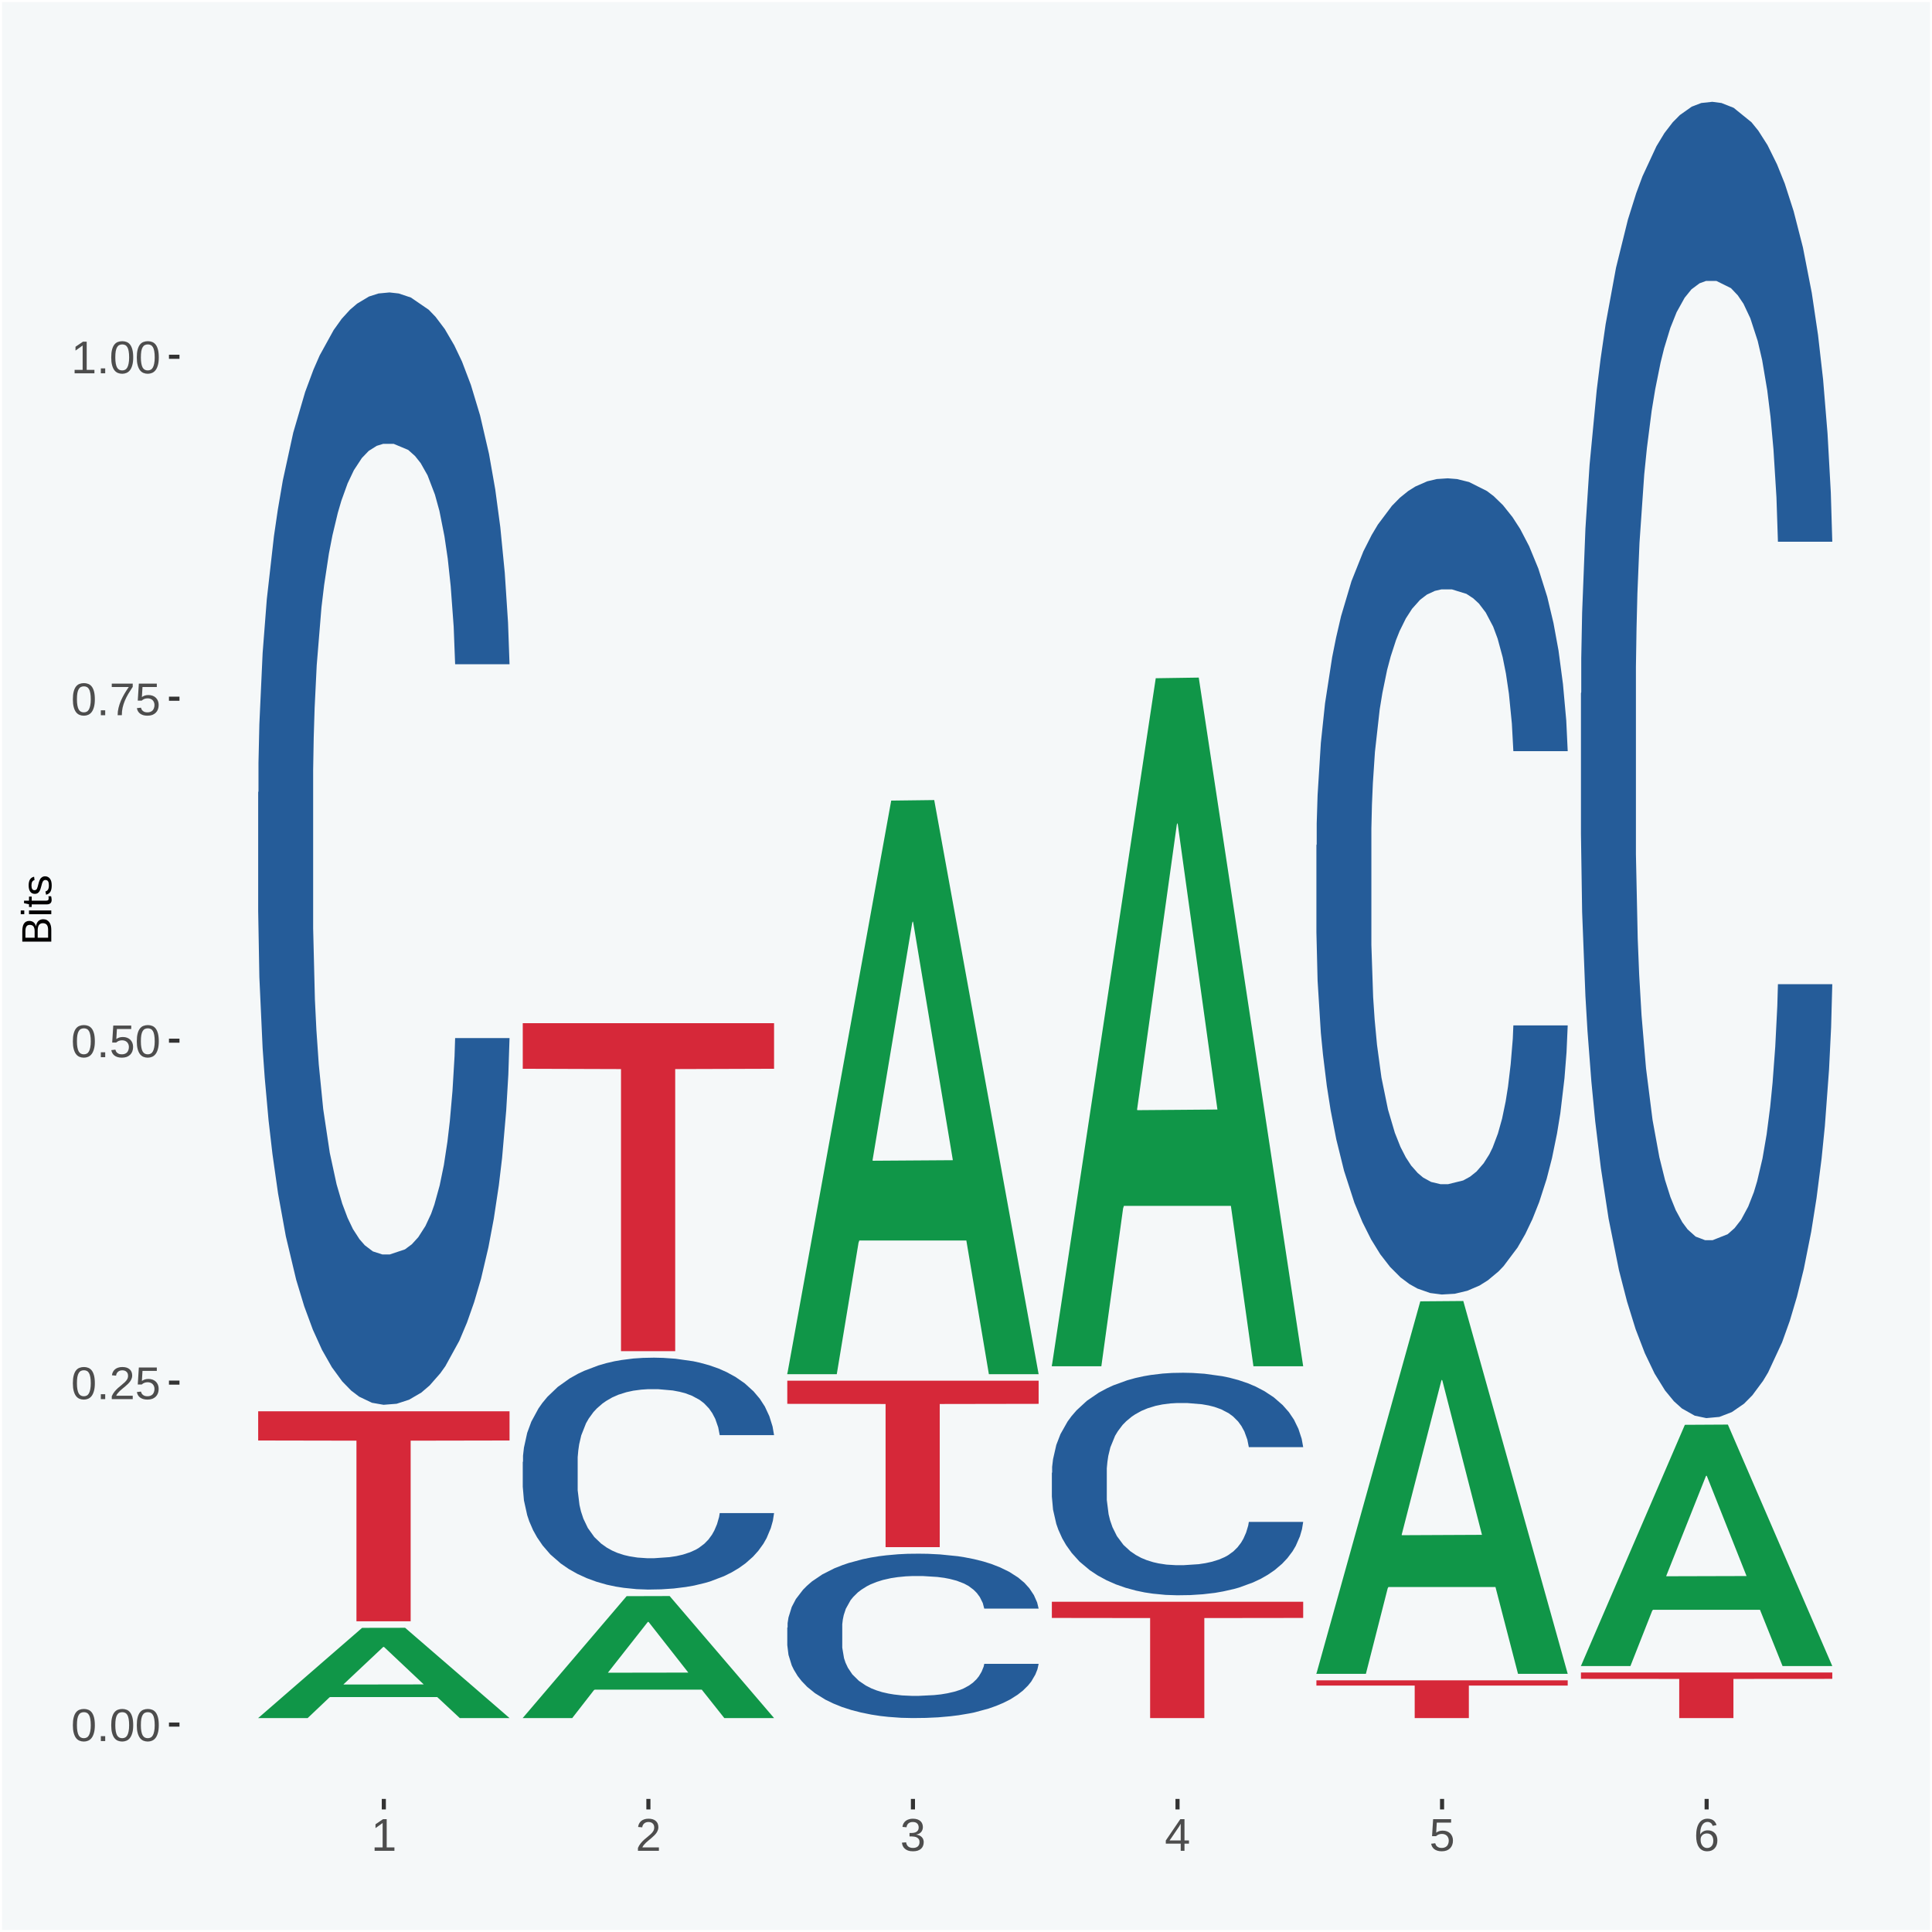
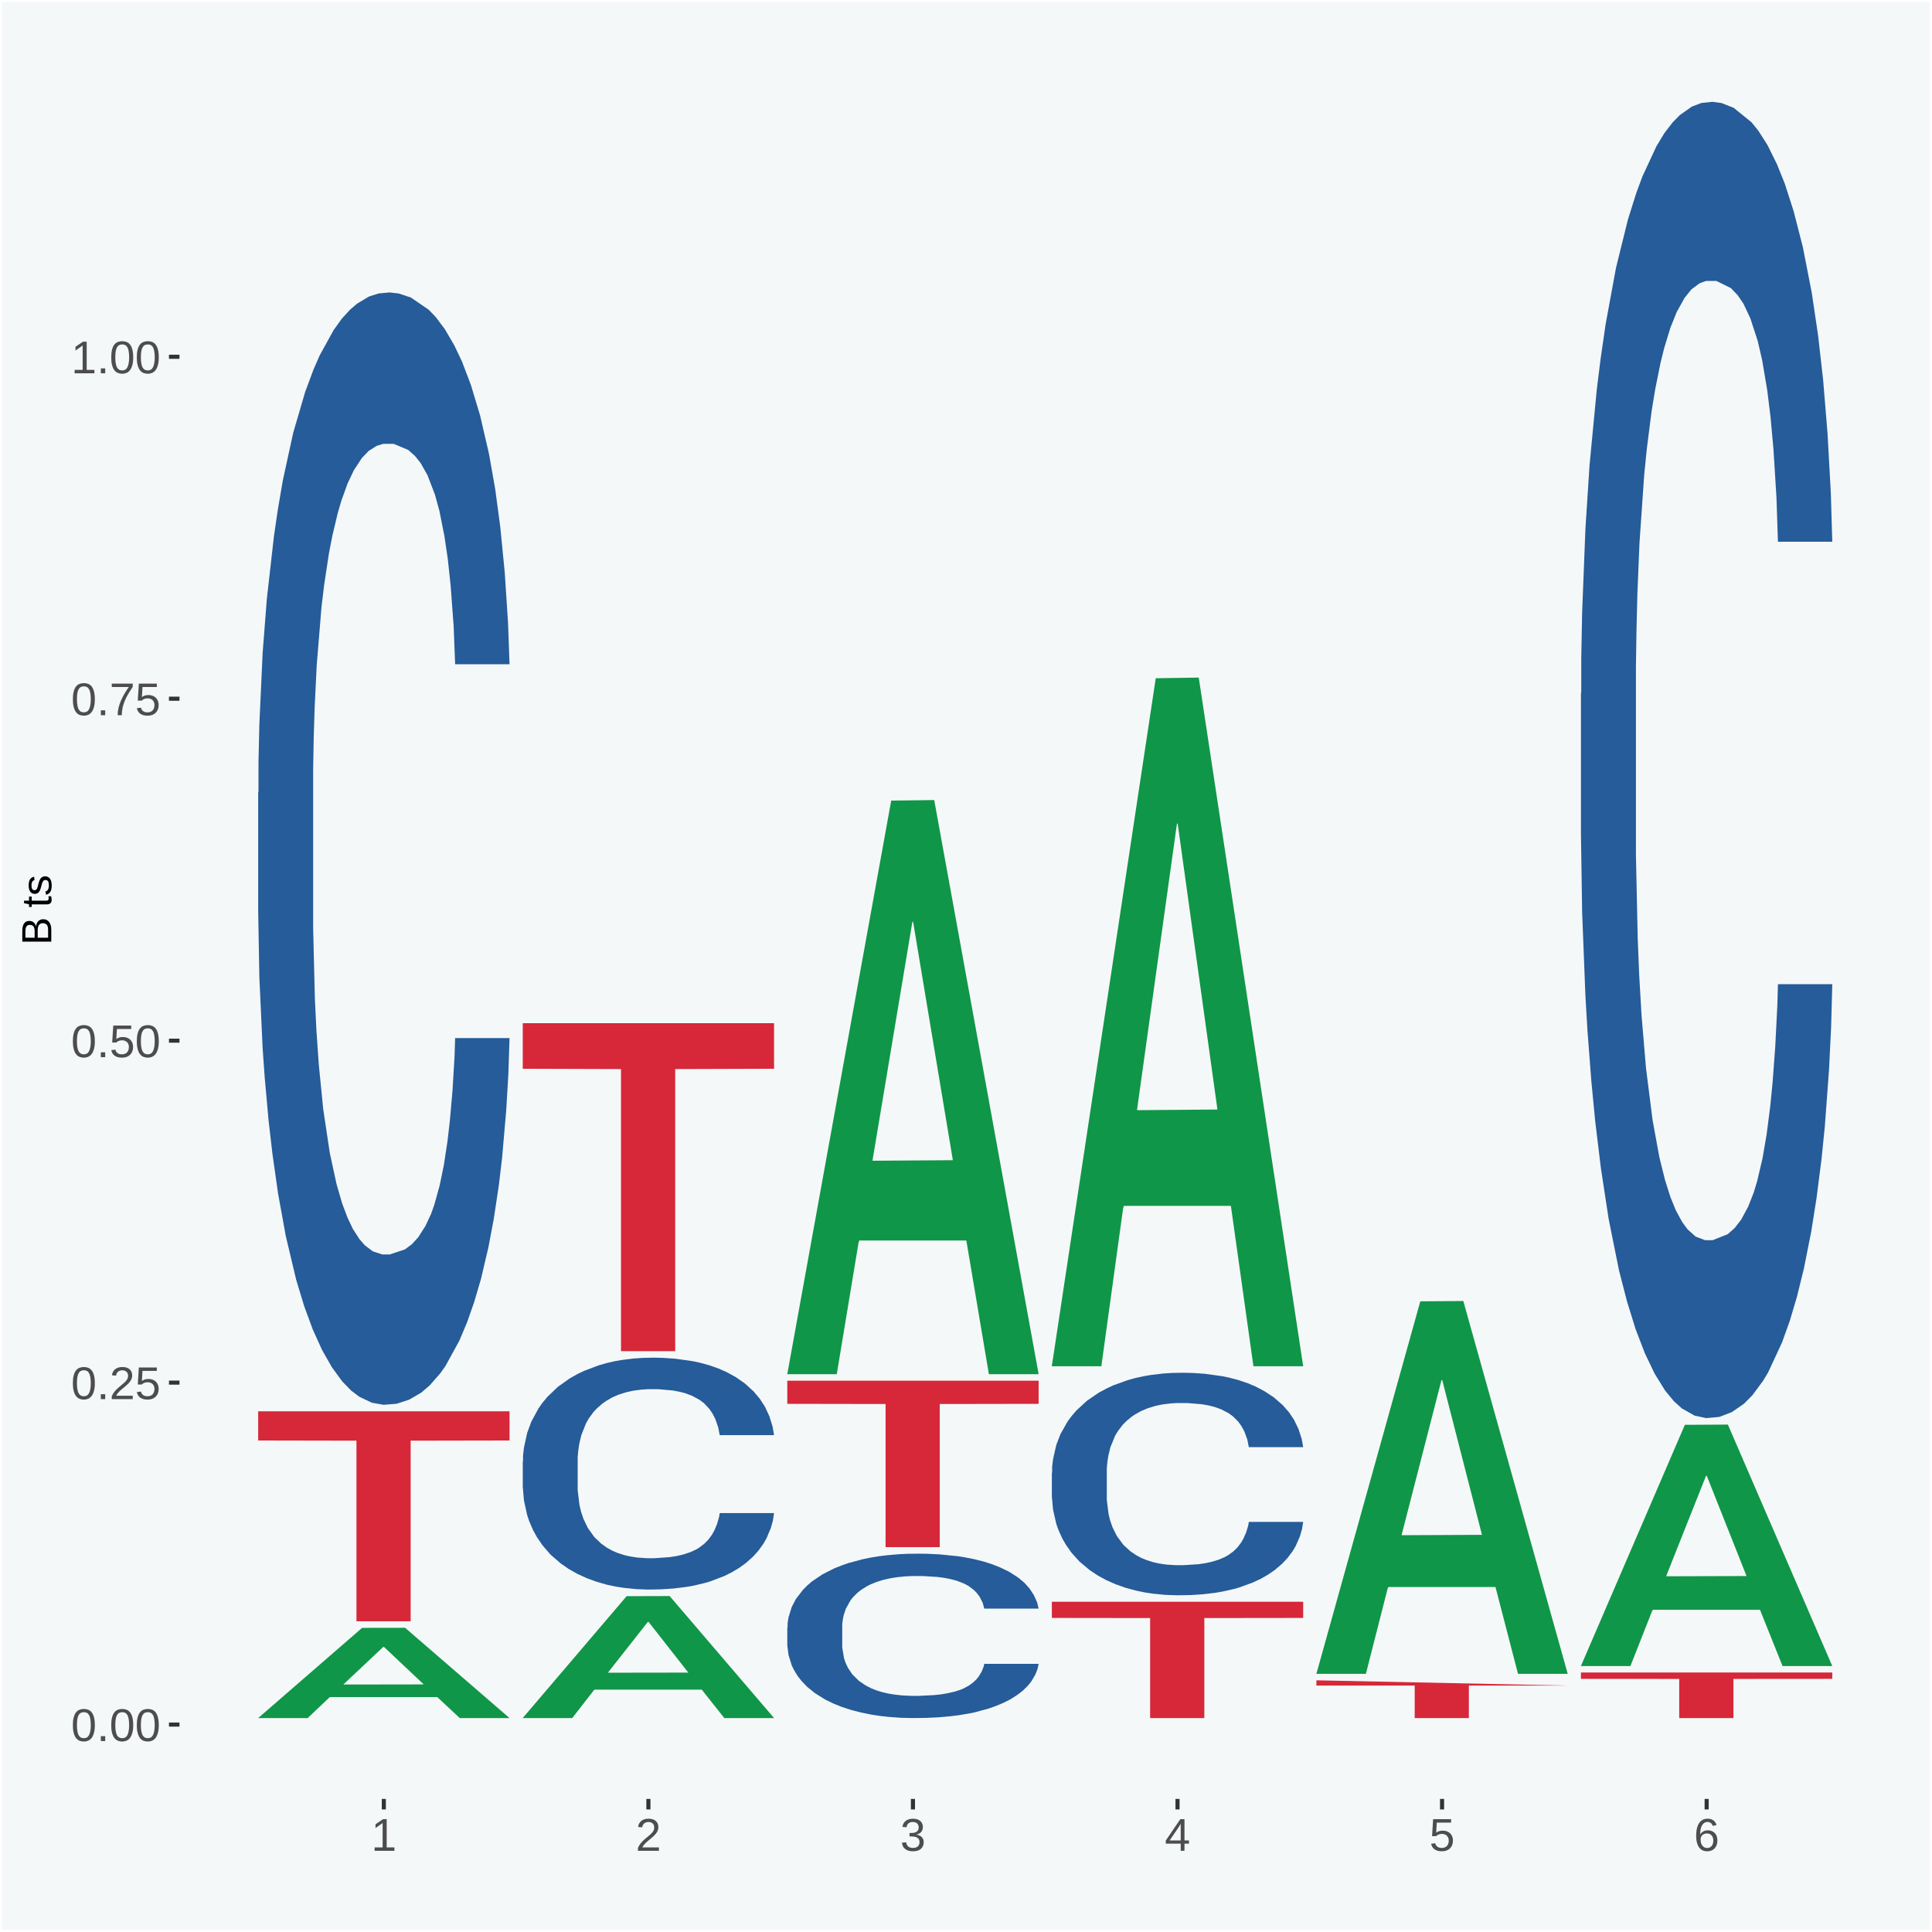
<svg xmlns="http://www.w3.org/2000/svg" xmlns:xlink="http://www.w3.org/1999/xlink" width="504pt" height="504pt" viewBox="0 0 504 504" version="1.1">
  <defs>
    <g>
      <symbol overflow="visible" id="glyph0-0">
        <path style="stroke:none;" d="M 0.406 0 L 0.406 -8 L 3.594 -8 L 3.594 0 Z M 0.797 -0.406 L 3.188 -0.406 L 3.188 -7.594 L 0.797 -7.594 Z M 0.797 -0.406 " />
      </symbol>
      <symbol overflow="visible" id="glyph0-1">
        <path style="stroke:none;" d="M 6.203 -4.125 C 6.203 -3.332 6.125 -2.664 5.969 -2.125 C 5.82 -1.582 5.617 -1.145 5.359 -0.812 C 5.098 -0.477 4.789 -0.238 4.438 -0.094 C 4.094 0.051 3.723 0.125 3.328 0.125 C 2.922 0.125 2.539 0.051 2.188 -0.094 C 1.844 -0.238 1.539 -0.477 1.281 -0.812 C 1.031 -1.145 0.832 -1.582 0.688 -2.125 C 0.539 -2.664 0.469 -3.332 0.469 -4.125 C 0.469 -4.957 0.539 -5.645 0.688 -6.188 C 0.832 -6.738 1.035 -7.176 1.297 -7.5 C 1.555 -7.82 1.859 -8.047 2.203 -8.172 C 2.555 -8.305 2.941 -8.375 3.359 -8.375 C 3.754 -8.375 4.125 -8.305 4.469 -8.172 C 4.812 -8.047 5.113 -7.82 5.375 -7.5 C 5.633 -7.176 5.836 -6.738 5.984 -6.188 C 6.129 -5.645 6.203 -4.957 6.203 -4.125 Z M 5.141 -4.125 C 5.141 -4.781 5.098 -5.328 5.016 -5.766 C 4.941 -6.203 4.828 -6.551 4.672 -6.812 C 4.516 -7.07 4.328 -7.254 4.109 -7.359 C 3.891 -7.473 3.641 -7.531 3.359 -7.531 C 3.055 -7.531 2.789 -7.473 2.562 -7.359 C 2.344 -7.254 2.156 -7.07 2 -6.812 C 1.844 -6.551 1.723 -6.203 1.641 -5.766 C 1.566 -5.328 1.531 -4.781 1.531 -4.125 C 1.531 -3.5 1.57 -2.969 1.656 -2.531 C 1.738 -2.094 1.852 -1.742 2 -1.484 C 2.156 -1.223 2.344 -1.035 2.562 -0.922 C 2.789 -0.805 3.047 -0.75 3.328 -0.75 C 3.609 -0.75 3.859 -0.805 4.078 -0.922 C 4.305 -1.035 4.492 -1.223 4.641 -1.484 C 4.797 -1.742 4.914 -2.094 5 -2.531 C 5.094 -2.969 5.141 -3.5 5.141 -4.125 Z M 5.141 -4.125 " />
      </symbol>
      <symbol overflow="visible" id="glyph0-2">
        <path style="stroke:none;" d="M 1.094 0 L 1.094 -1.281 L 2.234 -1.281 L 2.234 0 Z M 1.094 0 " />
      </symbol>
      <symbol overflow="visible" id="glyph0-3">
        <path style="stroke:none;" d="M 0.609 0 L 0.609 -0.75 C 0.805 -1.207 1.047 -1.609 1.328 -1.953 C 1.617 -2.305 1.922 -2.625 2.234 -2.906 C 2.555 -3.188 2.867 -3.445 3.172 -3.688 C 3.484 -3.938 3.766 -4.18 4.016 -4.422 C 4.266 -4.66 4.469 -4.91 4.625 -5.172 C 4.781 -5.441 4.859 -5.742 4.859 -6.078 C 4.859 -6.316 4.82 -6.523 4.75 -6.703 C 4.676 -6.879 4.57 -7.023 4.438 -7.141 C 4.312 -7.266 4.156 -7.359 3.969 -7.422 C 3.781 -7.484 3.578 -7.516 3.359 -7.516 C 3.141 -7.516 2.938 -7.484 2.75 -7.422 C 2.57 -7.367 2.41 -7.281 2.266 -7.156 C 2.117 -7.039 2 -6.895 1.906 -6.719 C 1.812 -6.551 1.754 -6.352 1.734 -6.125 L 0.656 -6.219 C 0.688 -6.508 0.766 -6.785 0.891 -7.047 C 1.023 -7.316 1.203 -7.551 1.422 -7.75 C 1.648 -7.945 1.922 -8.098 2.234 -8.203 C 2.555 -8.316 2.93 -8.375 3.359 -8.375 C 3.766 -8.375 4.125 -8.328 4.438 -8.234 C 4.758 -8.141 5.031 -7.992 5.25 -7.797 C 5.477 -7.609 5.648 -7.375 5.766 -7.094 C 5.879 -6.812 5.938 -6.488 5.938 -6.125 C 5.938 -5.844 5.883 -5.578 5.781 -5.328 C 5.688 -5.078 5.555 -4.836 5.391 -4.609 C 5.223 -4.379 5.031 -4.16 4.812 -3.953 C 4.594 -3.742 4.363 -3.535 4.125 -3.328 C 3.895 -3.129 3.656 -2.93 3.406 -2.734 C 3.164 -2.535 2.938 -2.336 2.719 -2.141 C 2.508 -1.941 2.32 -1.738 2.156 -1.531 C 1.988 -1.332 1.859 -1.117 1.766 -0.891 L 6.078 -0.891 L 6.078 0 Z M 0.609 0 " />
      </symbol>
      <symbol overflow="visible" id="glyph0-4">
        <path style="stroke:none;" d="M 6.172 -2.688 C 6.172 -2.27 6.109 -1.891 5.984 -1.547 C 5.859 -1.203 5.672 -0.906 5.422 -0.656 C 5.18 -0.414 4.879 -0.223 4.516 -0.078 C 4.148 0.055 3.723 0.125 3.234 0.125 C 2.805 0.125 2.43 0.07 2.109 -0.031 C 1.785 -0.133 1.508 -0.273 1.281 -0.453 C 1.062 -0.629 0.883 -0.836 0.75 -1.078 C 0.625 -1.316 0.535 -1.57 0.484 -1.844 L 1.547 -1.969 C 1.586 -1.812 1.645 -1.66 1.719 -1.516 C 1.801 -1.367 1.91 -1.238 2.047 -1.125 C 2.18 -1.008 2.348 -0.914 2.547 -0.844 C 2.742 -0.781 2.984 -0.75 3.266 -0.75 C 3.535 -0.75 3.781 -0.789 4 -0.875 C 4.227 -0.957 4.422 -1.078 4.578 -1.234 C 4.734 -1.398 4.852 -1.602 4.938 -1.844 C 5.031 -2.082 5.078 -2.359 5.078 -2.672 C 5.078 -2.922 5.035 -3.148 4.953 -3.359 C 4.867 -3.578 4.75 -3.766 4.594 -3.922 C 4.445 -4.078 4.258 -4.195 4.031 -4.281 C 3.812 -4.363 3.562 -4.406 3.281 -4.406 C 3.113 -4.406 2.953 -4.391 2.797 -4.359 C 2.648 -4.328 2.516 -4.285 2.391 -4.234 C 2.266 -4.18 2.148 -4.117 2.047 -4.047 C 1.941 -3.973 1.844 -3.895 1.75 -3.812 L 0.719 -3.812 L 1 -8.25 L 5.688 -8.25 L 5.688 -7.359 L 1.953 -7.359 L 1.797 -4.734 C 1.984 -4.879 2.219 -5.004 2.5 -5.109 C 2.781 -5.211 3.113 -5.266 3.5 -5.266 C 3.914 -5.266 4.285 -5.203 4.609 -5.078 C 4.941 -4.953 5.223 -4.773 5.453 -4.547 C 5.68 -4.316 5.859 -4.047 5.984 -3.734 C 6.109 -3.422 6.172 -3.07 6.172 -2.688 Z M 6.172 -2.688 " />
      </symbol>
      <symbol overflow="visible" id="glyph0-5">
        <path style="stroke:none;" d="M 6.078 -7.406 C 5.66 -6.77 5.273 -6.16 4.922 -5.578 C 4.578 -4.992 4.281 -4.406 4.031 -3.812 C 3.781 -3.219 3.582 -2.609 3.438 -1.984 C 3.301 -1.367 3.234 -0.707 3.234 0 L 2.141 0 C 2.141 -0.656 2.219 -1.301 2.375 -1.938 C 2.531 -2.57 2.738 -3.195 3 -3.812 C 3.27 -4.426 3.578 -5.023 3.922 -5.609 C 4.273 -6.203 4.648 -6.785 5.047 -7.359 L 0.609 -7.359 L 0.609 -8.25 L 6.078 -8.25 Z M 6.078 -7.406 " />
      </symbol>
      <symbol overflow="visible" id="glyph0-6">
        <path style="stroke:none;" d="M 0.922 0 L 0.922 -0.891 L 3.016 -0.891 L 3.016 -7.25 L 1.156 -5.922 L 1.156 -6.922 L 3.109 -8.25 L 4.078 -8.25 L 4.078 -0.891 L 6.094 -0.891 L 6.094 0 Z M 0.922 0 " />
      </symbol>
      <symbol overflow="visible" id="glyph0-7">
        <path style="stroke:none;" d="M 6.141 -2.281 C 6.141 -1.906 6.078 -1.566 5.953 -1.266 C 5.836 -0.973 5.66 -0.723 5.422 -0.516 C 5.18 -0.305 4.883 -0.145 4.531 -0.031 C 4.188 0.07 3.789 0.125 3.344 0.125 C 2.832 0.125 2.398 0.062 2.047 -0.062 C 1.703 -0.195 1.414 -0.367 1.188 -0.578 C 0.957 -0.785 0.785 -1.02 0.672 -1.281 C 0.566 -1.551 0.492 -1.832 0.453 -2.125 L 1.547 -2.219 C 1.578 -2 1.633 -1.801 1.719 -1.625 C 1.801 -1.445 1.914 -1.289 2.062 -1.156 C 2.207 -1.031 2.383 -0.93 2.594 -0.859 C 2.801 -0.785 3.051 -0.75 3.344 -0.75 C 3.875 -0.75 4.289 -0.879 4.594 -1.141 C 4.895 -1.41 5.047 -1.801 5.047 -2.312 C 5.047 -2.613 4.977 -2.859 4.844 -3.047 C 4.707 -3.234 4.539 -3.379 4.344 -3.484 C 4.145 -3.586 3.926 -3.656 3.688 -3.688 C 3.445 -3.727 3.227 -3.75 3.031 -3.75 L 2.438 -3.75 L 2.438 -4.656 L 3.016 -4.656 C 3.211 -4.656 3.414 -4.676 3.625 -4.719 C 3.844 -4.758 4.039 -4.832 4.219 -4.938 C 4.395 -5.051 4.539 -5.195 4.656 -5.375 C 4.77 -5.562 4.828 -5.797 4.828 -6.078 C 4.828 -6.523 4.695 -6.875 4.438 -7.125 C 4.188 -7.383 3.801 -7.516 3.281 -7.516 C 2.82 -7.516 2.445 -7.395 2.156 -7.156 C 1.875 -6.914 1.707 -6.578 1.656 -6.141 L 0.594 -6.234 C 0.633 -6.598 0.734 -6.91 0.891 -7.172 C 1.047 -7.441 1.242 -7.664 1.484 -7.844 C 1.734 -8.02 2.008 -8.148 2.312 -8.234 C 2.625 -8.328 2.953 -8.375 3.297 -8.375 C 3.754 -8.375 4.148 -8.316 4.484 -8.203 C 4.816 -8.086 5.086 -7.93 5.297 -7.734 C 5.516 -7.535 5.672 -7.301 5.766 -7.031 C 5.867 -6.77 5.922 -6.488 5.922 -6.188 C 5.922 -5.945 5.883 -5.723 5.812 -5.516 C 5.75 -5.305 5.645 -5.113 5.5 -4.938 C 5.363 -4.77 5.188 -4.625 4.969 -4.5 C 4.75 -4.383 4.488 -4.297 4.188 -4.234 L 4.188 -4.219 C 4.52 -4.176 4.805 -4.098 5.047 -3.984 C 5.297 -3.867 5.5 -3.723 5.656 -3.547 C 5.82 -3.379 5.941 -3.188 6.016 -2.969 C 6.098 -2.75 6.141 -2.52 6.141 -2.281 Z M 6.141 -2.281 " />
      </symbol>
      <symbol overflow="visible" id="glyph0-8">
        <path style="stroke:none;" d="M 5.156 -1.875 L 5.156 0 L 4.172 0 L 4.172 -1.875 L 0.281 -1.875 L 0.281 -2.688 L 4.062 -8.25 L 5.156 -8.25 L 5.156 -2.703 L 6.328 -2.703 L 6.328 -1.875 Z M 4.172 -7.062 C 4.16 -7.039 4.141 -7.004 4.109 -6.953 C 4.078 -6.898 4.039 -6.836 4 -6.766 C 3.957 -6.691 3.914 -6.617 3.875 -6.547 C 3.844 -6.473 3.812 -6.414 3.781 -6.375 L 1.656 -3.25 C 1.633 -3.219 1.602 -3.176 1.562 -3.125 C 1.531 -3.07 1.492 -3.02 1.453 -2.969 C 1.422 -2.914 1.383 -2.863 1.344 -2.812 C 1.301 -2.77 1.27 -2.734 1.25 -2.703 L 4.172 -2.703 Z M 4.172 -7.062 " />
      </symbol>
      <symbol overflow="visible" id="glyph0-9">
        <path style="stroke:none;" d="M 6.141 -2.703 C 6.141 -2.285 6.082 -1.906 5.969 -1.562 C 5.852 -1.219 5.68 -0.922 5.453 -0.672 C 5.234 -0.422 4.957 -0.223 4.625 -0.078 C 4.289 0.055 3.91 0.125 3.484 0.125 C 3.004 0.125 2.582 0.031 2.219 -0.156 C 1.863 -0.344 1.566 -0.609 1.328 -0.953 C 1.086 -1.297 0.906 -1.719 0.781 -2.219 C 0.664 -2.727 0.609 -3.301 0.609 -3.938 C 0.609 -4.676 0.676 -5.32 0.812 -5.875 C 0.945 -6.426 1.141 -6.883 1.391 -7.25 C 1.648 -7.625 1.961 -7.906 2.328 -8.094 C 2.691 -8.281 3.102 -8.375 3.562 -8.375 C 3.844 -8.375 4.102 -8.344 4.344 -8.281 C 4.594 -8.227 4.816 -8.133 5.016 -8 C 5.223 -7.875 5.398 -7.703 5.547 -7.484 C 5.703 -7.273 5.828 -7.016 5.922 -6.703 L 4.906 -6.516 C 4.801 -6.867 4.629 -7.125 4.391 -7.281 C 4.148 -7.445 3.867 -7.531 3.547 -7.531 C 3.266 -7.531 3.004 -7.457 2.766 -7.312 C 2.535 -7.176 2.336 -6.973 2.172 -6.703 C 2.004 -6.43 1.875 -6.086 1.781 -5.672 C 1.695 -5.266 1.656 -4.789 1.656 -4.25 C 1.852 -4.602 2.125 -4.875 2.469 -5.062 C 2.812 -5.25 3.207 -5.344 3.656 -5.344 C 4.031 -5.344 4.367 -5.281 4.672 -5.156 C 4.984 -5.031 5.25 -4.852 5.469 -4.625 C 5.688 -4.406 5.852 -4.129 5.969 -3.797 C 6.082 -3.473 6.141 -3.109 6.141 -2.703 Z M 5.078 -2.656 C 5.078 -2.938 5.039 -3.191 4.969 -3.422 C 4.895 -3.66 4.785 -3.859 4.641 -4.016 C 4.504 -4.18 4.332 -4.305 4.125 -4.391 C 3.926 -4.484 3.688 -4.531 3.406 -4.531 C 3.219 -4.531 3.023 -4.5 2.828 -4.438 C 2.629 -4.383 2.453 -4.289 2.297 -4.156 C 2.141 -4.031 2.008 -3.863 1.906 -3.656 C 1.812 -3.457 1.766 -3.207 1.766 -2.906 C 1.766 -2.602 1.801 -2.316 1.875 -2.047 C 1.957 -1.785 2.07 -1.555 2.219 -1.359 C 2.363 -1.172 2.539 -1.02 2.75 -0.906 C 2.957 -0.789 3.191 -0.734 3.453 -0.734 C 3.703 -0.734 3.926 -0.773 4.125 -0.859 C 4.332 -0.953 4.504 -1.082 4.641 -1.25 C 4.785 -1.414 4.895 -1.613 4.969 -1.844 C 5.039 -2.082 5.078 -2.352 5.078 -2.656 Z M 5.078 -2.656 " />
      </symbol>
      <symbol overflow="visible" id="glyph1-0">
        <path style="stroke:none;" d="M 0 -0.359 L -7.328 -0.359 L -7.328 -3.281 L 0 -3.281 Z M -0.359 -0.734 L -0.359 -2.922 L -6.969 -2.922 L -6.969 -0.734 Z M -0.359 -0.734 " />
      </symbol>
      <symbol overflow="visible" id="glyph1-1">
        <path style="stroke:none;" d="M -2.125 -6.75 C -1.75 -6.75 -1.426 -6.676 -1.156 -6.531 C -0.883 -6.383 -0.66 -6.18 -0.484 -5.922 C -0.316 -5.672 -0.191 -5.375 -0.109 -5.031 C -0.035 -4.695 0 -4.344 0 -3.969 L 0 -0.906 L -7.562 -0.906 L -7.562 -3.656 C -7.562 -4.07 -7.523 -4.441 -7.453 -4.766 C -7.391 -5.098 -7.281 -5.379 -7.125 -5.609 C -6.977 -5.836 -6.789 -6.008 -6.562 -6.125 C -6.332 -6.25 -6.055 -6.312 -5.734 -6.312 C -5.523 -6.312 -5.328 -6.281 -5.141 -6.219 C -4.953 -6.164 -4.781 -6.078 -4.625 -5.953 C -4.477 -5.836 -4.348 -5.688 -4.234 -5.5 C -4.129 -5.32 -4.047 -5.113 -3.984 -4.875 C -3.953 -5.176 -3.883 -5.441 -3.781 -5.672 C -3.676 -5.91 -3.539 -6.109 -3.375 -6.266 C -3.219 -6.43 -3.031 -6.551 -2.812 -6.625 C -2.602 -6.707 -2.375 -6.75 -2.125 -6.75 Z M -5.609 -5.281 C -6.016 -5.281 -6.305 -5.141 -6.484 -4.859 C -6.66 -4.586 -6.75 -4.188 -6.75 -3.656 L -6.75 -1.922 L -4.344 -1.922 L -4.344 -3.656 C -4.344 -3.957 -4.375 -4.211 -4.438 -4.422 C -4.5 -4.629 -4.582 -4.797 -4.688 -4.922 C -4.801 -5.047 -4.93 -5.133 -5.078 -5.188 C -5.234 -5.25 -5.41 -5.281 -5.609 -5.281 Z M -2.219 -5.719 C -2.457 -5.719 -2.66 -5.672 -2.828 -5.578 C -2.992 -5.492 -3.129 -5.367 -3.234 -5.203 C -3.348 -5.047 -3.426 -4.848 -3.469 -4.609 C -3.52 -4.379 -3.547 -4.125 -3.547 -3.844 L -3.547 -1.922 L -0.828 -1.922 L -0.828 -3.922 C -0.828 -4.18 -0.848 -4.422 -0.891 -4.641 C -0.93 -4.859 -1.004 -5.047 -1.109 -5.203 C -1.211 -5.367 -1.352 -5.492 -1.531 -5.578 C -1.719 -5.672 -1.945 -5.719 -2.219 -5.719 Z M -2.219 -5.719 " />
      </symbol>
      <symbol overflow="visible" id="glyph1-2">
-         <path style="stroke:none;" d="M -7.047 -0.734 L -7.969 -0.734 L -7.969 -1.703 L -7.047 -1.703 Z M 0 -0.734 L -5.812 -0.734 L -5.812 -1.703 L 0 -1.703 Z M 0 -0.734 " />
-       </symbol>
+         </symbol>
      <symbol overflow="visible" id="glyph1-3">
        <path style="stroke:none;" d="M -0.047 -2.969 C -0.004 -2.82 0.023 -2.672 0.047 -2.516 C 0.078 -2.367 0.094 -2.195 0.094 -2 C 0.094 -1.227 -0.348 -0.844 -1.234 -0.844 L -5.109 -0.844 L -5.109 -0.172 L -5.812 -0.172 L -5.812 -0.875 L -7.109 -1.156 L -7.109 -1.812 L -5.812 -1.812 L -5.812 -2.875 L -5.109 -2.875 L -5.109 -1.812 L -1.438 -1.812 C -1.156 -1.812 -0.957 -1.852 -0.844 -1.938 C -0.738 -2.031 -0.688 -2.191 -0.688 -2.422 C -0.688 -2.516 -0.691 -2.602 -0.703 -2.688 C -0.711 -2.77 -0.727 -2.863 -0.75 -2.969 Z M -0.047 -2.969 " />
      </symbol>
      <symbol overflow="visible" id="glyph1-4">
        <path style="stroke:none;" d="M -1.609 -5.109 C -1.336 -5.109 -1.094 -5.051 -0.875 -4.938 C -0.664 -4.832 -0.488 -4.68 -0.344 -4.484 C -0.195 -4.285 -0.082 -4.039 0 -3.75 C 0.07 -3.457 0.109 -3.125 0.109 -2.75 C 0.109 -2.406 0.082 -2.098 0.031 -1.828 C -0.02 -1.555 -0.102 -1.316 -0.219 -1.109 C -0.332 -0.91 -0.484 -0.742 -0.672 -0.609 C -0.859 -0.473 -1.086 -0.375 -1.359 -0.312 L -1.531 -1.156 C -1.219 -1.238 -0.988 -1.41 -0.844 -1.672 C -0.695 -1.93 -0.625 -2.289 -0.625 -2.75 C -0.625 -2.957 -0.641 -3.145 -0.672 -3.312 C -0.703 -3.488 -0.75 -3.641 -0.812 -3.766 C -0.883 -3.891 -0.977 -3.984 -1.094 -4.047 C -1.207 -4.117 -1.352 -4.156 -1.531 -4.156 C -1.707 -4.156 -1.848 -4.113 -1.953 -4.031 C -2.066 -3.957 -2.16 -3.844 -2.234 -3.688 C -2.316 -3.539 -2.383 -3.363 -2.438 -3.156 C -2.5 -2.945 -2.562 -2.719 -2.625 -2.469 C -2.688 -2.238 -2.754 -2.008 -2.828 -1.781 C -2.898 -1.551 -3 -1.344 -3.125 -1.156 C -3.25 -0.969 -3.398 -0.816 -3.578 -0.703 C -3.766 -0.586 -4 -0.531 -4.281 -0.531 C -4.812 -0.531 -5.211 -0.719 -5.484 -1.094 C -5.766 -1.477 -5.906 -2.031 -5.906 -2.75 C -5.906 -3.395 -5.789 -3.906 -5.562 -4.281 C -5.332 -4.656 -4.973 -4.895 -4.484 -5 L -4.375 -4.125 C -4.52 -4.094 -4.645 -4.035 -4.75 -3.953 C -4.852 -3.867 -4.938 -3.766 -5 -3.641 C -5.062 -3.516 -5.102 -3.375 -5.125 -3.219 C -5.156 -3.07 -5.172 -2.914 -5.172 -2.75 C -5.172 -2.312 -5.102 -1.988 -4.969 -1.781 C -4.844 -1.582 -4.645 -1.484 -4.375 -1.484 C -4.219 -1.484 -4.086 -1.52 -3.984 -1.594 C -3.879 -1.664 -3.789 -1.77 -3.719 -1.906 C -3.656 -2.051 -3.598 -2.219 -3.547 -2.406 C -3.492 -2.602 -3.438 -2.816 -3.375 -3.047 C -3.332 -3.203 -3.289 -3.359 -3.25 -3.516 C -3.207 -3.68 -3.156 -3.836 -3.094 -3.984 C -3.031 -4.141 -2.957 -4.285 -2.875 -4.422 C -2.789 -4.555 -2.688 -4.672 -2.562 -4.766 C -2.445 -4.867 -2.312 -4.953 -2.156 -5.016 C -2 -5.078 -1.816 -5.109 -1.609 -5.109 Z M -1.609 -5.109 " />
      </symbol>
    </g>
    <clipPath id="clip1">
      <path d="M 46.82 5.48 L 498.52 5.48 L 498.52 469.281 L 46.82 469.281 Z M 46.82 5.48 " />
    </clipPath>
  </defs>
  <g id="surface1">
    <rect x="0" y="0" width="504" height="504" style="fill:rgb(96.078%,97.255%,97.647%);fill-opacity:1;stroke:none;" />
    <path style="fill:none;stroke-width:1.07;stroke-linecap:round;stroke-linejoin:round;stroke:rgb(100%,100%,100%);stroke-opacity:1;stroke-miterlimit:10;" d="M 0 0 L 504 0 L 504 504 L 0 504 Z M 0 0 " transform="matrix(1,0,0,-1,0,504)" />
    <g clip-path="url(#clip1)" clip-rule="nonzero">
      <path style=" stroke:none;fill-rule:nonzero;fill:rgb(96.078%,97.255%,97.647%);fill-opacity:1;" d="M 46.82 469.281 L 498.52 469.281 L 498.52 5.48 L 46.82 5.48 Z M 46.82 469.281 " />
    </g>
    <path style=" stroke:none;fill-rule:nonzero;fill:rgb(6.274%,58.824%,28.235%);fill-opacity:1;" d="M 67.352 448.148 L 67.422 448.129 L 94.461 424.66 L 105.68 424.641 L 132.922 448.191 L 119.941 448.191 L 114.059 442.711 L 86.141 442.711 L 85.941 442.801 L 80.262 448.191 L 67.352 448.191 L 67.352 448.148 L 89.66 439.441 L 110.539 439.41 L 100.199 429.66 L 100.07 429.621 L 99.93 429.68 L 89.59 439.41 L 89.66 439.441 Z M 67.352 448.148 " />
    <path style=" stroke:none;fill-rule:nonzero;fill:rgb(14.51%,36.078%,60.001%);fill-opacity:1;" d="M 67.352 206.672 L 67.43 206.41 L 67.43 198.988 L 67.66 188.922 L 68.512 170.371 L 69.602 156.32 L 71.461 139.891 L 72.469 133 L 73.781 125.32 L 76.5 112.859 L 79.602 102.262 L 81.77 96.43 L 83.391 92.719 L 87.039 86.102 L 89.129 83.18 L 91.301 80.801 L 93.16 79.211 L 96.262 77.352 L 98.738 76.559 L 101.609 76.289 L 104.012 76.559 L 107.191 77.621 L 111.84 80.801 L 113.621 82.648 L 116.02 85.828 L 118.5 90.07 L 120.52 94.309 L 122.84 100.41 L 125.238 108.359 L 127.57 118.43 L 129.199 127.699 L 130.512 137.512 L 131.68 149.43 L 132.531 162.422 L 132.922 173.281 L 118.73 173.281 L 118.352 163.48 L 117.57 152.879 L 116.801 145.719 L 115.941 139.891 L 114.629 133.27 L 113.461 129.031 L 111.531 123.988 L 109.738 120.809 L 108.27 118.961 L 106.488 117.371 L 102.691 115.781 L 99.98 115.781 L 98.27 116.309 L 96.18 117.629 L 94.398 119.488 L 92.309 122.672 L 90.68 126.109 L 89.051 130.621 L 88.121 133.801 L 86.73 139.629 L 85.801 144.398 L 84.559 152.609 L 83.859 158.441 L 82.621 173.551 L 82.078 184.68 L 81.84 192.359 L 81.691 200.84 L 81.691 242.18 L 82.148 260.73 L 82.539 268.68 L 83.16 277.691 L 84.32 289.352 L 86.031 300.75 L 87.809 308.961 L 89.281 314 L 90.68 317.711 L 92.07 320.621 L 93.781 323.27 L 95.172 324.859 L 97.27 326.449 L 99.75 327.25 L 101.68 327.25 L 105.641 325.922 L 107.422 324.602 L 109.121 322.738 L 110.98 319.828 L 112.461 316.648 L 113.309 314.262 L 114.699 309.23 L 115.789 303.93 L 116.719 297.828 L 117.34 292.531 L 118.039 284.578 L 118.578 275.57 L 118.73 270.801 L 132.922 270.801 L 132.609 280.34 L 132.059 289.621 L 130.98 302.07 L 130.129 309.23 L 128.809 317.969 L 127.41 325.391 L 125.48 333.609 L 123.691 339.699 L 121.828 345 L 119.82 349.77 L 116.18 356.398 L 114.859 358.25 L 112.07 361.43 L 109.898 363.289 L 106.719 365.141 L 103.469 366.199 L 100.059 366.469 L 97.031 365.941 L 93.699 364.352 L 91.609 362.762 L 89.281 360.371 L 86.57 356.66 L 84.012 352.16 L 81.609 346.859 L 79.359 340.762 L 77.27 333.871 L 74.559 322.48 L 72.539 311.352 L 71.07 301.012 L 70.059 292.27 L 69.059 281.141 L 68.512 273.449 L 67.66 254.898 L 67.352 237.68 Z M 67.352 206.672 " />
    <path style=" stroke:none;fill-rule:nonzero;fill:rgb(83.922%,15.686%,22.353%);fill-opacity:1;" d="M 67.352 368.16 L 132.922 368.16 L 132.922 375.781 L 107.129 375.828 L 107.129 422.949 L 92.988 422.949 L 92.988 375.828 L 67.352 375.781 Z M 67.352 368.16 " />
    <path style=" stroke:none;fill-rule:nonzero;fill:rgb(6.274%,58.824%,28.235%);fill-opacity:1;" d="M 136.371 448.129 L 136.43 448.102 L 163.469 416.391 L 174.691 416.359 L 201.93 448.191 L 188.949 448.191 L 183.07 440.781 L 155.16 440.781 L 154.949 440.898 L 149.281 448.191 L 136.371 448.191 L 136.371 448.129 L 158.672 436.359 L 179.559 436.328 L 169.219 423.141 L 169.078 423.078 L 168.949 423.172 L 158.602 436.328 L 158.672 436.359 Z M 136.371 448.129 " />
    <path style=" stroke:none;fill-rule:nonzero;fill:rgb(14.51%,36.078%,60.001%);fill-opacity:1;" d="M 136.371 381.352 L 136.441 381.301 L 136.441 379.75 L 136.68 377.648 L 137.531 373.781 L 138.609 370.859 L 140.469 367.43 L 141.48 365.988 L 142.801 364.391 L 145.512 361.801 L 148.609 359.59 L 150.781 358.371 L 152.41 357.602 L 156.051 356.219 L 158.141 355.609 L 160.309 355.109 L 162.172 354.781 L 165.27 354.391 L 167.75 354.23 L 170.621 354.172 L 173.02 354.23 L 176.199 354.449 L 180.852 355.109 L 182.629 355.5 L 185.039 356.16 L 187.52 357.039 L 189.531 357.93 L 191.859 359.199 L 194.262 360.859 L 196.578 362.961 L 198.211 364.891 L 199.531 366.93 L 200.691 369.422 L 201.539 372.129 L 201.93 374.391 L 187.75 374.391 L 187.359 372.352 L 186.59 370.141 L 185.809 368.648 L 184.961 367.43 L 183.641 366.051 L 182.48 365.172 L 180.539 364.121 L 178.762 363.449 L 177.289 363.07 L 175.5 362.73 L 171.711 362.398 L 168.988 362.398 L 167.289 362.512 L 165.199 362.789 L 163.41 363.18 L 161.32 363.84 L 159.691 364.559 L 158.07 365.5 L 157.141 366.16 L 155.738 367.379 L 154.809 368.371 L 153.57 370.078 L 152.871 371.301 L 151.629 374.449 L 151.09 376.77 L 150.859 378.371 L 150.699 380.141 L 150.699 388.762 L 151.172 392.621 L 151.559 394.281 L 152.18 396.16 L 153.34 398.59 L 155.039 400.969 L 156.828 402.68 L 158.301 403.73 L 159.691 404.5 L 161.09 405.109 L 162.789 405.66 L 164.191 405.988 L 166.281 406.32 L 168.762 406.488 L 170.699 406.488 L 174.648 406.211 L 176.43 405.941 L 178.141 405.551 L 180 404.941 L 181.469 404.281 L 182.32 403.781 L 183.719 402.73 L 184.801 401.629 L 185.73 400.359 L 186.352 399.25 L 187.051 397.602 L 187.59 395.719 L 187.75 394.719 L 201.93 394.719 L 201.621 396.711 L 201.078 398.641 L 199.988 401.238 L 199.141 402.73 L 197.82 404.559 L 196.43 406.102 L 194.488 407.82 L 192.711 409.09 L 190.852 410.191 L 188.828 411.191 L 185.191 412.57 L 183.871 412.949 L 181.078 413.621 L 178.91 414 L 175.738 414.391 L 172.48 414.609 L 169.07 414.672 L 166.051 414.559 L 162.719 414.219 L 160.621 413.891 L 158.301 413.398 L 155.59 412.621 L 153.031 411.68 L 150.629 410.578 L 148.379 409.309 L 146.289 407.871 L 143.57 405.5 L 141.559 403.172 L 140.09 401.02 L 139.078 399.199 L 138.07 396.879 L 137.531 395.27 L 136.68 391.41 L 136.371 387.82 Z M 136.371 381.352 " />
    <path style=" stroke:none;fill-rule:nonzero;fill:rgb(83.922%,15.686%,22.353%);fill-opacity:1;" d="M 136.371 266.922 L 201.93 266.922 L 201.93 278.809 L 176.141 278.891 L 176.141 352.48 L 162 352.48 L 162 278.891 L 136.371 278.809 Z M 136.371 266.922 " />
    <path style=" stroke:none;fill-rule:nonzero;fill:rgb(6.274%,58.824%,28.235%);fill-opacity:1;" d="M 205.379 358.211 L 205.449 358.07 L 232.488 208.852 L 243.711 208.711 L 270.949 358.488 L 257.969 358.488 L 252.09 323.609 L 224.172 323.609 L 223.969 324.172 L 218.289 358.488 L 205.379 358.488 L 205.379 358.211 L 227.691 302.801 L 248.57 302.66 L 238.23 240.641 L 238.102 240.352 L 237.961 240.781 L 227.621 302.66 L 227.691 302.801 Z M 205.379 358.211 " />
    <path style=" stroke:none;fill-rule:nonzero;fill:rgb(14.51%,36.078%,60.001%);fill-opacity:1;" d="M 205.379 424.578 L 205.461 424.539 L 205.461 423.441 L 205.691 421.949 L 206.539 419.211 L 207.629 417.129 L 209.488 414.711 L 210.5 413.691 L 211.809 412.551 L 214.531 410.711 L 217.629 409.141 L 219.801 408.281 L 221.422 407.73 L 225.07 406.75 L 227.16 406.32 L 229.328 405.969 L 231.191 405.738 L 234.289 405.461 L 236.77 405.34 L 239.641 405.309 L 242.039 405.34 L 245.219 405.5 L 249.871 405.969 L 251.648 406.25 L 254.051 406.719 L 256.531 407.34 L 258.551 407.969 L 260.871 408.871 L 263.27 410.039 L 265.602 411.531 L 267.23 412.898 L 268.539 414.352 L 269.711 416.121 L 270.559 418.031 L 270.949 419.641 L 256.762 419.641 L 256.379 418.191 L 255.602 416.621 L 254.828 415.57 L 253.969 414.711 L 252.66 413.73 L 251.488 413.102 L 249.559 412.359 L 247.77 411.891 L 246.301 411.609 L 244.52 411.379 L 240.719 411.141 L 238.012 411.141 L 236.301 411.219 L 234.211 411.422 L 232.43 411.691 L 230.34 412.16 L 228.711 412.672 L 227.078 413.328 L 226.148 413.801 L 224.762 414.672 L 223.828 415.371 L 222.59 416.59 L 221.891 417.449 L 220.648 419.68 L 220.109 421.32 L 219.871 422.461 L 219.719 423.711 L 219.719 429.82 L 220.18 432.57 L 220.57 433.738 L 221.191 435.07 L 222.352 436.801 L 224.059 438.48 L 225.84 439.691 L 227.309 440.441 L 228.711 440.988 L 230.102 441.422 L 231.809 441.809 L 233.199 442.039 L 235.301 442.281 L 237.781 442.398 L 239.711 442.398 L 243.672 442.199 L 245.449 442.012 L 247.148 441.73 L 249.012 441.301 L 250.488 440.828 L 251.34 440.48 L 252.73 439.73 L 253.82 438.949 L 254.75 438.051 L 255.371 437.27 L 256.07 436.09 L 256.609 434.762 L 256.762 434.051 L 270.949 434.051 L 270.641 435.461 L 270.09 436.84 L 269.012 438.68 L 268.16 439.73 L 266.84 441.031 L 265.441 442.121 L 263.512 443.34 L 261.719 444.238 L 259.859 445.02 L 257.852 445.73 L 254.211 446.711 L 252.891 446.98 L 250.102 447.449 L 247.93 447.719 L 244.75 448 L 241.5 448.148 L 238.09 448.191 L 235.059 448.121 L 231.73 447.879 L 229.641 447.648 L 227.309 447.289 L 224.602 446.738 L 222.039 446.078 L 219.641 445.301 L 217.391 444.391 L 215.301 443.379 L 212.59 441.691 L 210.57 440.051 L 209.102 438.52 L 208.09 437.23 L 207.09 435.578 L 206.539 434.449 L 205.691 431.699 L 205.379 429.16 Z M 205.379 424.578 " />
    <path style=" stroke:none;fill-rule:nonzero;fill:rgb(83.922%,15.686%,22.353%);fill-opacity:1;" d="M 205.379 360.18 L 270.949 360.18 L 270.949 366.219 L 245.148 366.262 L 245.148 403.609 L 231.02 403.609 L 231.02 366.262 L 205.379 366.219 Z M 205.379 360.18 " />
    <path style=" stroke:none;fill-rule:nonzero;fill:rgb(6.274%,58.824%,28.235%);fill-opacity:1;" d="M 274.398 356.078 L 274.461 355.91 L 301.5 176.93 L 312.719 176.762 L 339.961 356.41 L 326.98 356.41 L 321.102 314.578 L 293.191 314.578 L 292.98 315.25 L 287.309 356.41 L 274.398 356.41 L 274.398 356.078 L 296.699 289.609 L 317.59 289.441 L 307.25 215.051 L 307.109 214.711 L 306.98 215.219 L 296.629 289.441 L 296.699 289.609 Z M 274.398 356.078 " />
    <path style=" stroke:none;fill-rule:nonzero;fill:rgb(14.51%,36.078%,60.001%);fill-opacity:1;" d="M 274.398 384.191 L 274.469 384.141 L 274.469 382.648 L 274.711 380.641 L 275.559 376.93 L 276.641 374.121 L 278.5 370.828 L 279.512 369.449 L 280.828 367.922 L 283.539 365.422 L 286.641 363.301 L 288.809 362.141 L 290.441 361.391 L 294.078 360.07 L 296.172 359.488 L 298.34 359.012 L 300.199 358.691 L 303.301 358.32 L 305.781 358.16 L 308.648 358.109 L 311.051 358.16 L 314.23 358.371 L 318.879 359.012 L 320.66 359.379 L 323.07 360.02 L 325.551 360.859 L 327.559 361.711 L 329.879 362.93 L 332.289 364.52 L 334.609 366.539 L 336.238 368.391 L 337.559 370.352 L 338.719 372.738 L 339.57 375.34 L 339.961 377.512 L 325.781 377.512 L 325.391 375.551 L 324.621 373.43 L 323.84 372 L 322.988 370.828 L 321.672 369.512 L 320.512 368.66 L 318.57 367.648 L 316.789 367.012 L 315.32 366.641 L 313.531 366.328 L 309.738 366.012 L 307.02 366.012 L 305.32 366.109 L 303.23 366.379 L 301.441 366.75 L 299.352 367.391 L 297.719 368.078 L 296.102 368.98 L 295.172 369.609 L 293.77 370.781 L 292.84 371.73 L 291.602 373.379 L 290.898 374.539 L 289.66 377.57 L 289.121 379.789 L 288.891 381.328 L 288.73 383.031 L 288.73 391.301 L 289.199 395.012 L 289.59 396.602 L 290.211 398.398 L 291.371 400.73 L 293.07 403.012 L 294.859 404.66 L 296.328 405.66 L 297.719 406.41 L 299.121 406.988 L 300.82 407.52 L 302.219 407.84 L 304.309 408.16 L 306.789 408.309 L 308.73 408.309 L 312.68 408.051 L 314.461 407.781 L 316.172 407.41 L 318.031 406.828 L 319.5 406.191 L 320.352 405.719 L 321.75 404.711 L 322.828 403.648 L 323.762 402.43 L 324.379 401.371 L 325.078 399.781 L 325.621 397.98 L 325.781 397.02 L 339.961 397.02 L 339.648 398.93 L 339.109 400.789 L 338.02 403.281 L 337.172 404.711 L 335.852 406.461 L 334.461 407.941 L 332.52 409.59 L 330.738 410.809 L 328.879 411.871 L 326.859 412.82 L 323.219 414.148 L 321.898 414.52 L 319.109 415.148 L 316.941 415.531 L 313.77 415.898 L 310.512 416.109 L 307.102 416.16 L 304.078 416.059 L 300.75 415.738 L 298.648 415.422 L 296.328 414.941 L 293.621 414.199 L 291.059 413.301 L 288.66 412.238 L 286.41 411.02 L 284.32 409.641 L 281.602 407.359 L 279.59 405.129 L 278.121 403.07 L 277.109 401.32 L 276.102 399.09 L 275.559 397.551 L 274.711 393.84 L 274.398 390.398 Z M 274.398 384.191 " />
    <path style=" stroke:none;fill-rule:nonzero;fill:rgb(83.922%,15.686%,22.353%);fill-opacity:1;" d="M 274.398 417.852 L 339.961 417.852 L 339.961 422.07 L 314.172 422.102 L 314.172 448.191 L 300.031 448.191 L 300.031 422.102 L 274.398 422.07 Z M 274.398 417.852 " />
    <path style=" stroke:none;fill-rule:nonzero;fill:rgb(6.274%,58.824%,28.235%);fill-opacity:1;" d="M 343.41 436.469 L 343.48 436.379 L 370.512 339.48 L 381.73 339.391 L 408.969 436.648 L 396 436.648 L 390.121 414 L 362.199 414 L 362 414.371 L 356.32 436.648 L 343.41 436.648 L 343.41 436.469 L 365.719 400.488 L 386.602 400.391 L 376.262 360.121 L 376.121 359.941 L 375.988 360.211 L 365.648 400.391 L 365.719 400.488 Z M 343.41 436.469 " />
-     <path style=" stroke:none;fill-rule:nonzero;fill:rgb(14.51%,36.078%,60.001%);fill-opacity:1;" d="M 343.41 220.449 L 343.488 220.25 L 343.488 214.809 L 343.719 207.422 L 344.57 193.809 L 345.66 183.5 L 347.52 171.449 L 348.531 166.391 L 349.84 160.75 L 352.559 151.609 L 355.66 143.84 L 357.828 139.559 L 359.449 136.84 L 363.102 131.969 L 365.191 129.84 L 367.359 128.09 L 369.219 126.922 L 372.32 125.559 L 374.801 124.969 L 377.66 124.781 L 380.07 124.969 L 383.238 125.75 L 387.891 128.09 L 389.68 129.449 L 392.078 131.781 L 394.559 134.891 L 396.57 138 L 398.898 142.469 L 401.301 148.309 L 403.629 155.699 L 405.25 162.5 L 406.57 169.699 L 407.73 178.449 L 408.59 187.969 L 408.969 195.949 L 394.789 195.949 L 394.398 188.75 L 393.629 180.969 L 392.852 175.719 L 392 171.449 L 390.68 166.59 L 389.52 163.469 L 387.578 159.781 L 385.801 157.449 L 384.328 156.09 L 382.551 154.922 L 378.75 153.75 L 376.039 153.75 L 374.328 154.141 L 372.238 155.109 L 370.461 156.469 L 368.371 158.809 L 366.738 161.34 L 365.109 164.641 L 364.18 166.969 L 362.789 171.25 L 361.859 174.75 L 360.621 180.781 L 359.922 185.059 L 358.68 196.141 L 358.141 204.309 L 357.898 209.949 L 357.75 216.172 L 357.75 246.5 L 358.211 260.109 L 358.602 265.949 L 359.219 272.559 L 360.379 281.109 L 362.09 289.469 L 363.871 295.5 L 365.34 299.199 L 366.738 301.922 L 368.129 304.059 L 369.84 306 L 371.23 307.172 L 373.32 308.328 L 375.801 308.922 L 377.738 308.922 L 381.691 307.949 L 383.48 306.969 L 385.18 305.609 L 387.039 303.469 L 388.512 301.141 L 389.371 299.391 L 390.762 295.699 L 391.852 291.809 L 392.781 287.328 L 393.398 283.449 L 394.09 277.609 L 394.641 271 L 394.789 267.5 L 408.969 267.5 L 408.66 274.5 L 408.121 281.309 L 407.039 290.449 L 406.18 295.699 L 404.871 302.109 L 403.469 307.559 L 401.531 313.578 L 399.75 318.059 L 397.891 321.949 L 395.879 325.449 L 392.23 330.309 L 390.922 331.672 L 388.129 334 L 385.961 335.359 L 382.781 336.719 L 379.52 337.5 L 376.109 337.699 L 373.09 337.309 L 369.762 336.141 L 367.672 334.969 L 365.34 333.219 L 362.629 330.5 L 360.07 327.199 L 357.672 323.309 L 355.422 318.828 L 353.328 313.781 L 350.621 305.422 L 348.602 297.25 L 347.129 289.672 L 346.121 283.25 L 345.121 275.078 L 344.57 269.449 L 343.719 255.828 L 343.41 243.199 Z M 343.41 220.449 " />
-     <path style=" stroke:none;fill-rule:nonzero;fill:rgb(83.922%,15.686%,22.353%);fill-opacity:1;" d="M 343.41 438.34 L 408.969 438.34 L 408.969 439.711 L 383.18 439.719 L 383.18 448.191 L 369.051 448.191 L 369.051 439.719 L 343.41 439.711 Z M 343.41 438.34 " />
+     <path style=" stroke:none;fill-rule:nonzero;fill:rgb(83.922%,15.686%,22.353%);fill-opacity:1;" d="M 343.41 438.34 L 408.969 439.711 L 383.18 439.719 L 383.18 448.191 L 369.051 448.191 L 369.051 439.719 L 343.41 439.711 Z M 343.41 438.34 " />
    <path style=" stroke:none;fill-rule:nonzero;fill:rgb(6.274%,58.824%,28.235%);fill-opacity:1;" d="M 412.422 434.5 L 412.488 434.441 L 439.531 371.691 L 450.75 371.629 L 477.988 434.621 L 465.012 434.621 L 459.129 419.949 L 431.219 419.949 L 431.012 420.191 L 425.328 434.621 L 412.422 434.621 L 412.422 434.5 L 434.73 411.199 L 455.621 411.141 L 445.27 385.059 L 445.141 384.941 L 445 385.121 L 434.66 411.141 L 434.73 411.199 Z M 412.422 434.5 " />
    <path style=" stroke:none;fill-rule:nonzero;fill:rgb(14.51%,36.078%,60.001%);fill-opacity:1;" d="M 412.422 180.852 L 412.5 180.531 L 412.5 171.75 L 412.73 159.84 L 413.59 137.891 L 414.672 121.262 L 416.531 101.82 L 417.539 93.672 L 418.859 84.578 L 421.57 69.84 L 424.672 57.289 L 426.84 50.391 L 428.469 46 L 432.109 38.16 L 434.199 34.711 L 436.371 31.891 L 438.23 30.012 L 441.328 27.82 L 443.809 26.871 L 446.68 26.559 L 449.078 26.871 L 452.262 28.129 L 456.91 31.891 L 458.691 34.09 L 461.09 37.852 L 463.57 42.871 L 465.59 47.891 L 467.91 55.102 L 470.32 64.512 L 472.641 76.422 L 474.27 87.398 L 475.59 99 L 476.75 113.109 L 477.602 128.48 L 477.988 141.328 L 463.809 141.328 L 463.422 129.73 L 462.641 117.191 L 461.871 108.719 L 461.02 101.82 L 459.699 93.98 L 458.539 88.969 L 456.602 83.012 L 454.82 79.238 L 453.34 77.051 L 451.559 75.172 L 447.762 73.289 L 445.051 73.289 L 443.352 73.91 L 441.25 75.48 L 439.469 77.68 L 437.379 81.441 L 435.75 85.52 L 434.121 90.852 L 433.191 94.609 L 431.801 101.512 L 430.871 107.148 L 429.629 116.871 L 428.93 123.77 L 427.691 141.648 L 427.148 154.82 L 426.922 163.91 L 426.762 173.949 L 426.762 222.871 L 427.23 244.82 L 427.609 254.23 L 428.23 264.891 L 429.398 278.691 L 431.102 292.172 L 432.879 301.891 L 434.359 307.852 L 435.75 312.238 L 437.148 315.691 L 438.852 318.828 L 440.25 320.711 L 442.34 322.59 L 444.82 323.531 L 446.762 323.531 L 450.711 321.961 L 452.488 320.391 L 454.199 318.199 L 456.059 314.75 L 457.531 310.988 L 458.379 308.16 L 459.781 302.211 L 460.859 295.93 L 461.789 288.719 L 462.41 282.449 L 463.109 273.039 L 463.648 262.379 L 463.809 256.738 L 477.988 256.738 L 477.68 268.02 L 477.141 279 L 476.051 293.738 L 475.199 302.211 L 473.879 312.551 L 472.488 321.328 L 470.551 331.059 L 468.77 338.27 L 466.91 344.539 L 464.891 350.18 L 461.25 358.02 L 459.93 360.219 L 457.141 363.98 L 454.969 366.18 L 451.789 368.371 L 448.539 369.629 L 445.129 369.941 L 442.109 369.309 L 438.77 367.43 L 436.68 365.551 L 434.359 362.73 L 431.641 358.34 L 429.09 353.012 L 426.68 346.738 L 424.441 339.52 L 422.34 331.371 L 419.629 317.891 L 417.621 304.711 L 416.141 292.48 L 415.141 282.141 L 414.129 268.969 L 413.59 259.871 L 412.73 237.922 L 412.422 217.539 Z M 412.422 180.852 " />
    <path style=" stroke:none;fill-rule:nonzero;fill:rgb(83.922%,15.686%,22.353%);fill-opacity:1;" d="M 412.422 436.309 L 477.988 436.309 L 477.988 437.961 L 452.199 437.98 L 452.199 448.191 L 438.059 448.191 L 438.059 437.98 L 412.422 437.961 Z M 412.422 436.309 " />
    <g style="fill:rgb(30.196%,30.196%,30.196%);fill-opacity:1;">
      <use xlink:href="#glyph0-1" x="18.54" y="454.19" />
      <use xlink:href="#glyph0-2" x="25.212" y="454.19" />
      <use xlink:href="#glyph0-1" x="28.548" y="454.19" />
      <use xlink:href="#glyph0-1" x="35.22" y="454.19" />
    </g>
    <g style="fill:rgb(30.196%,30.196%,30.196%);fill-opacity:1;">
      <use xlink:href="#glyph0-1" x="18.54" y="364.99" />
      <use xlink:href="#glyph0-2" x="25.212" y="364.99" />
      <use xlink:href="#glyph0-3" x="28.548" y="364.99" />
      <use xlink:href="#glyph0-4" x="35.22" y="364.99" />
    </g>
    <g style="fill:rgb(30.196%,30.196%,30.196%);fill-opacity:1;">
      <use xlink:href="#glyph0-1" x="18.54" y="275.79" />
      <use xlink:href="#glyph0-2" x="25.212" y="275.79" />
      <use xlink:href="#glyph0-4" x="28.548" y="275.79" />
      <use xlink:href="#glyph0-1" x="35.22" y="275.79" />
    </g>
    <g style="fill:rgb(30.196%,30.196%,30.196%);fill-opacity:1;">
      <use xlink:href="#glyph0-1" x="18.54" y="186.58" />
      <use xlink:href="#glyph0-2" x="25.212" y="186.58" />
      <use xlink:href="#glyph0-5" x="28.548" y="186.58" />
      <use xlink:href="#glyph0-4" x="35.22" y="186.58" />
    </g>
    <g style="fill:rgb(30.196%,30.196%,30.196%);fill-opacity:1;">
      <use xlink:href="#glyph0-6" x="18.54" y="97.38" />
      <use xlink:href="#glyph0-2" x="25.212" y="97.38" />
      <use xlink:href="#glyph0-1" x="28.548" y="97.38" />
      <use xlink:href="#glyph0-1" x="35.22" y="97.38" />
    </g>
    <path style="fill:none;stroke-width:1.07;stroke-linecap:butt;stroke-linejoin:round;stroke:rgb(20%,20%,20%);stroke-opacity:1;stroke-miterlimit:10;" d="M 44.078 54.109 L 46.82 54.109 " transform="matrix(1,0,0,-1,0,504)" />
    <path style="fill:none;stroke-width:1.07;stroke-linecap:butt;stroke-linejoin:round;stroke:rgb(20%,20%,20%);stroke-opacity:1;stroke-miterlimit:10;" d="M 44.078 143.32 L 46.82 143.32 " transform="matrix(1,0,0,-1,0,504)" />
    <path style="fill:none;stroke-width:1.07;stroke-linecap:butt;stroke-linejoin:round;stroke:rgb(20%,20%,20%);stroke-opacity:1;stroke-miterlimit:10;" d="M 44.078 232.52 L 46.82 232.52 " transform="matrix(1,0,0,-1,0,504)" />
    <path style="fill:none;stroke-width:1.07;stroke-linecap:butt;stroke-linejoin:round;stroke:rgb(20%,20%,20%);stroke-opacity:1;stroke-miterlimit:10;" d="M 44.078 321.73 L 46.82 321.73 " transform="matrix(1,0,0,-1,0,504)" />
    <path style="fill:none;stroke-width:1.07;stroke-linecap:butt;stroke-linejoin:round;stroke:rgb(20%,20%,20%);stroke-opacity:1;stroke-miterlimit:10;" d="M 44.078 410.93 L 46.82 410.93 " transform="matrix(1,0,0,-1,0,504)" />
    <path style="fill:none;stroke-width:1.07;stroke-linecap:butt;stroke-linejoin:round;stroke:rgb(20%,20%,20%);stroke-opacity:1;stroke-miterlimit:10;" d="M 100.129 31.98 L 100.129 34.719 " transform="matrix(1,0,0,-1,0,504)" />
    <path style="fill:none;stroke-width:1.07;stroke-linecap:butt;stroke-linejoin:round;stroke:rgb(20%,20%,20%);stroke-opacity:1;stroke-miterlimit:10;" d="M 169.148 31.98 L 169.148 34.719 " transform="matrix(1,0,0,-1,0,504)" />
    <path style="fill:none;stroke-width:1.07;stroke-linecap:butt;stroke-linejoin:round;stroke:rgb(20%,20%,20%);stroke-opacity:1;stroke-miterlimit:10;" d="M 238.16 31.98 L 238.16 34.719 " transform="matrix(1,0,0,-1,0,504)" />
    <path style="fill:none;stroke-width:1.07;stroke-linecap:butt;stroke-linejoin:round;stroke:rgb(20%,20%,20%);stroke-opacity:1;stroke-miterlimit:10;" d="M 307.18 31.98 L 307.18 34.719 " transform="matrix(1,0,0,-1,0,504)" />
    <path style="fill:none;stroke-width:1.07;stroke-linecap:butt;stroke-linejoin:round;stroke:rgb(20%,20%,20%);stroke-opacity:1;stroke-miterlimit:10;" d="M 376.191 31.98 L 376.191 34.719 " transform="matrix(1,0,0,-1,0,504)" />
    <path style="fill:none;stroke-width:1.07;stroke-linecap:butt;stroke-linejoin:round;stroke:rgb(20%,20%,20%);stroke-opacity:1;stroke-miterlimit:10;" d="M 445.211 31.98 L 445.211 34.719 " transform="matrix(1,0,0,-1,0,504)" />
    <g style="fill:rgb(30.196%,30.196%,30.196%);fill-opacity:1;">
      <use xlink:href="#glyph0-6" x="96.8" y="482.82" />
    </g>
    <g style="fill:rgb(30.196%,30.196%,30.196%);fill-opacity:1;">
      <use xlink:href="#glyph0-3" x="165.81" y="482.82" />
    </g>
    <g style="fill:rgb(30.196%,30.196%,30.196%);fill-opacity:1;">
      <use xlink:href="#glyph0-7" x="234.83" y="482.82" />
    </g>
    <g style="fill:rgb(30.196%,30.196%,30.196%);fill-opacity:1;">
      <use xlink:href="#glyph0-8" x="303.84" y="482.82" />
    </g>
    <g style="fill:rgb(30.196%,30.196%,30.196%);fill-opacity:1;">
      <use xlink:href="#glyph0-4" x="372.86" y="482.82" />
    </g>
    <g style="fill:rgb(30.196%,30.196%,30.196%);fill-opacity:1;">
      <use xlink:href="#glyph0-9" x="441.87" y="482.82" />
    </g>
    <g style="fill:rgb(0%,0%,0%);fill-opacity:1;">
      <use xlink:href="#glyph1-1" x="13.38" y="246.55" />
      <use xlink:href="#glyph1-2" x="13.38" y="239.213" />
      <use xlink:href="#glyph1-3" x="13.38" y="236.771" />
      <use xlink:href="#glyph1-4" x="13.38" y="233.713" />
    </g>
  </g>
</svg>